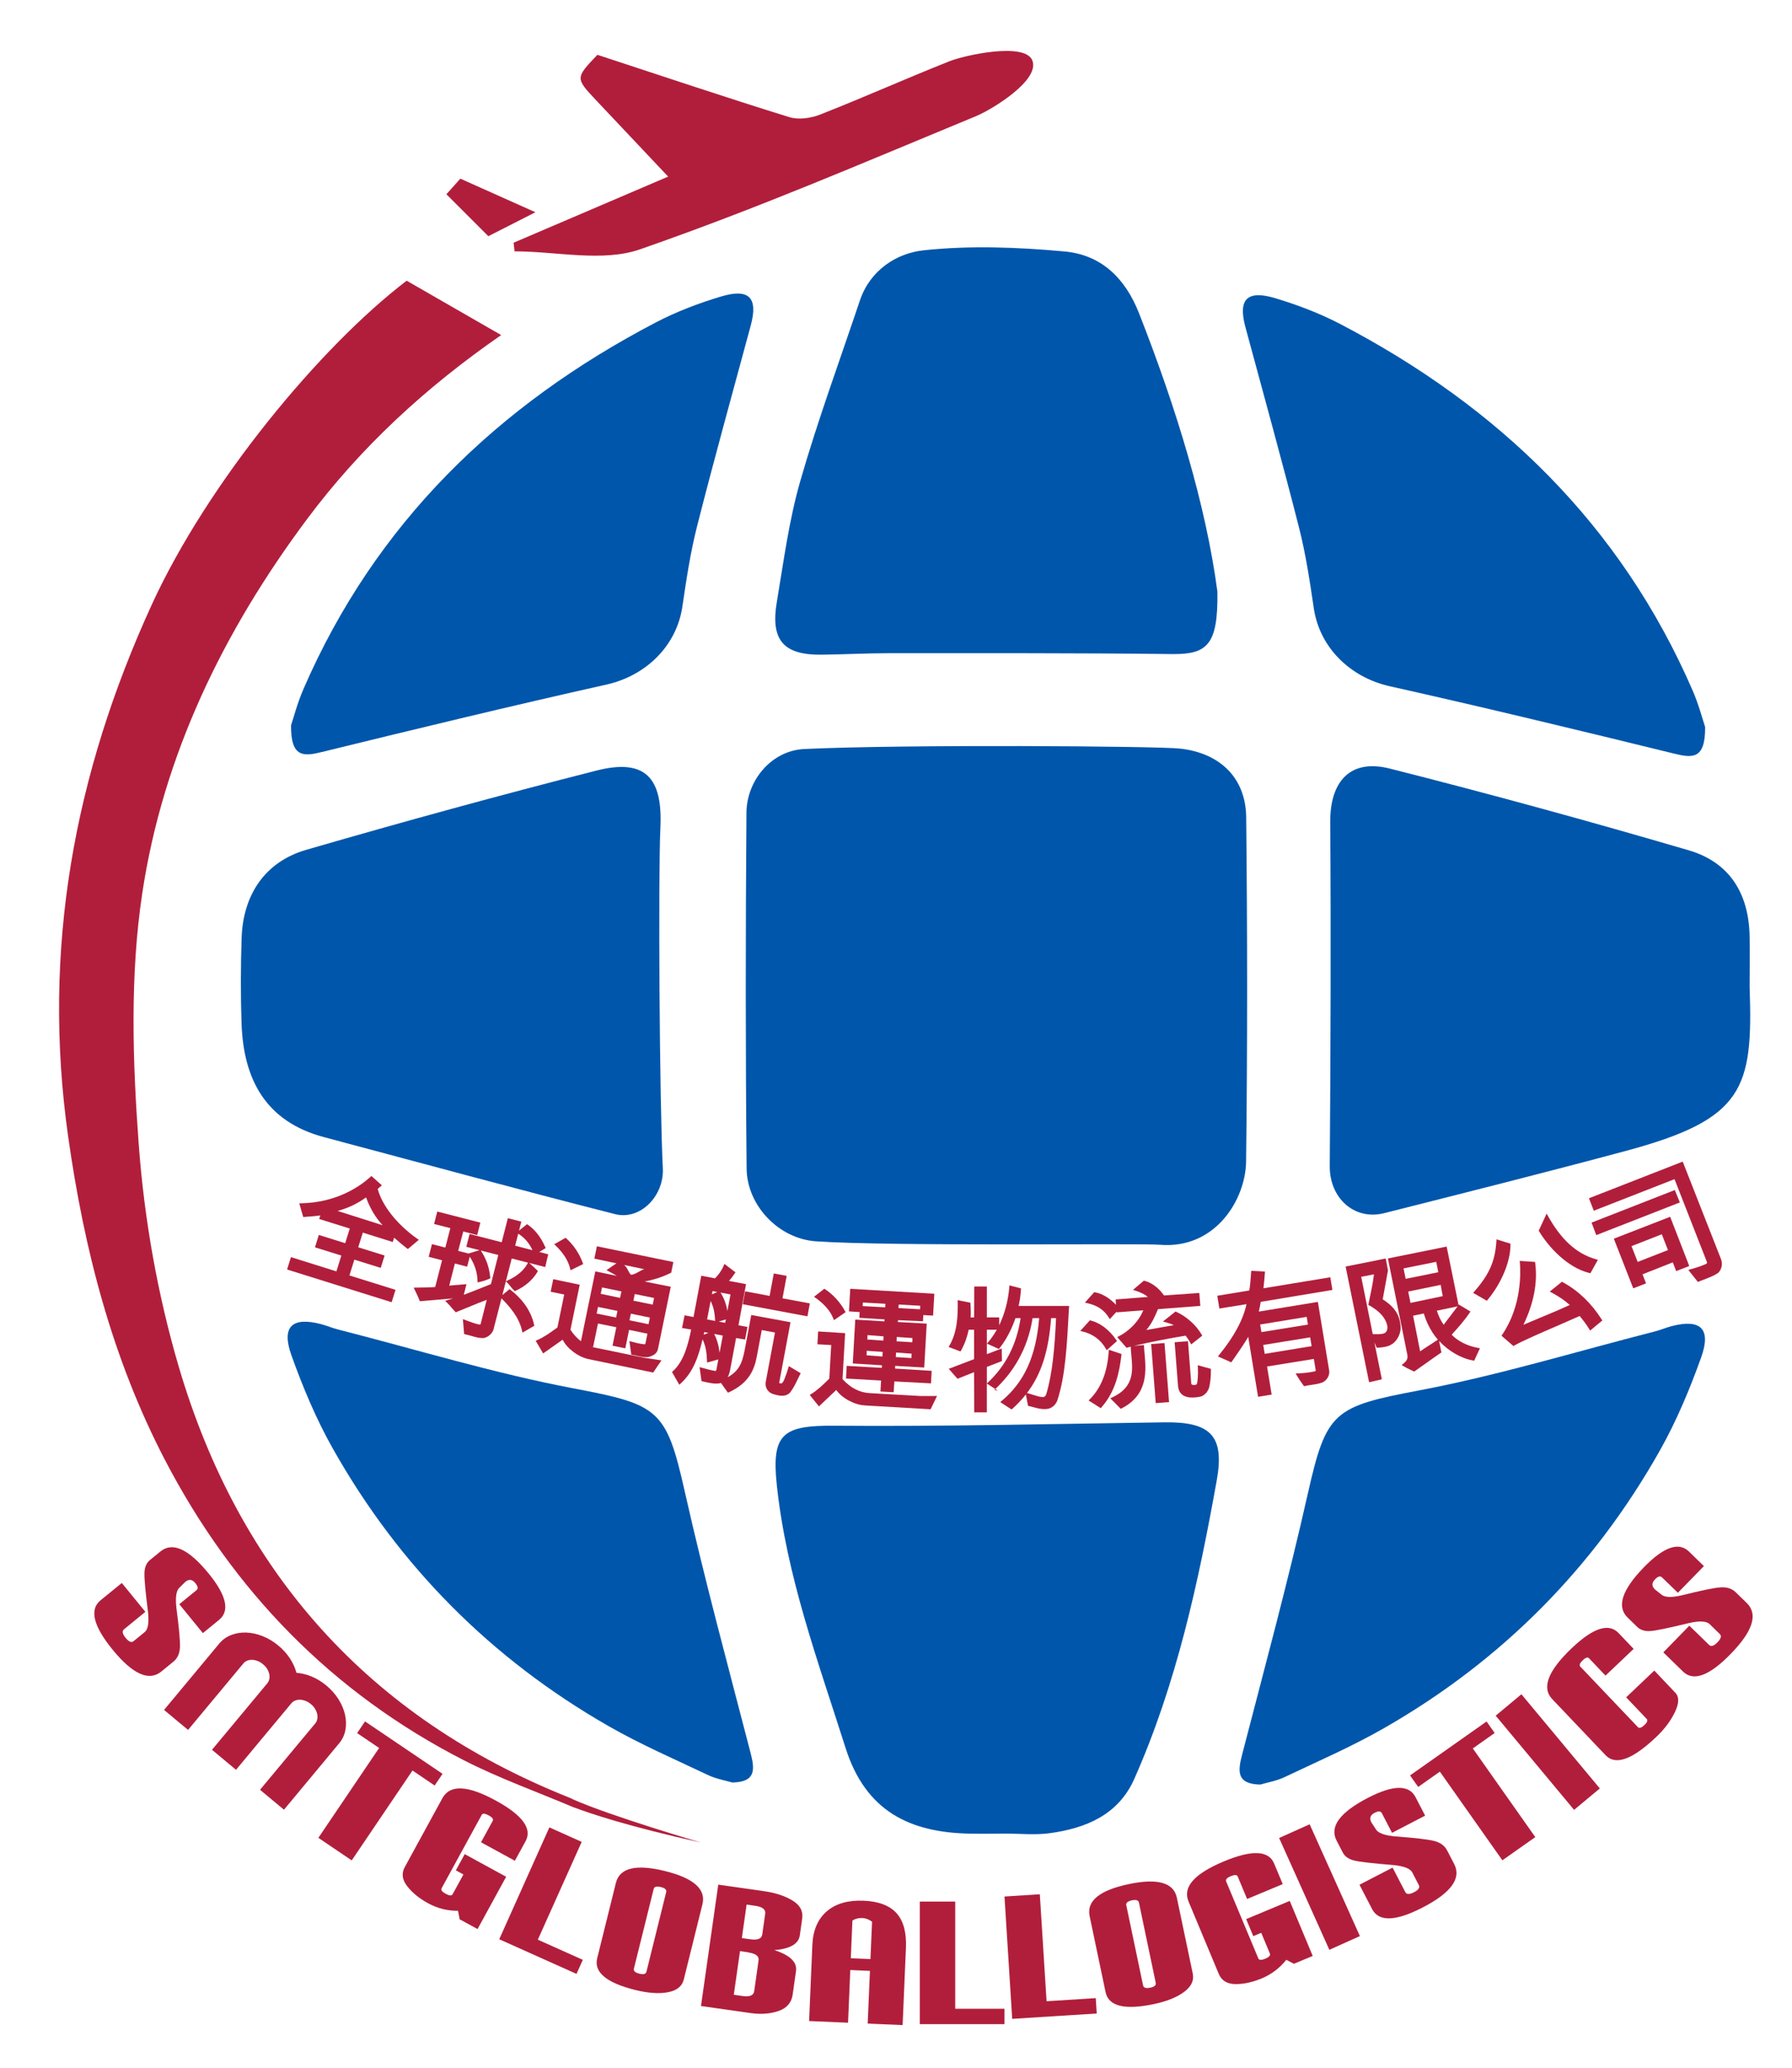
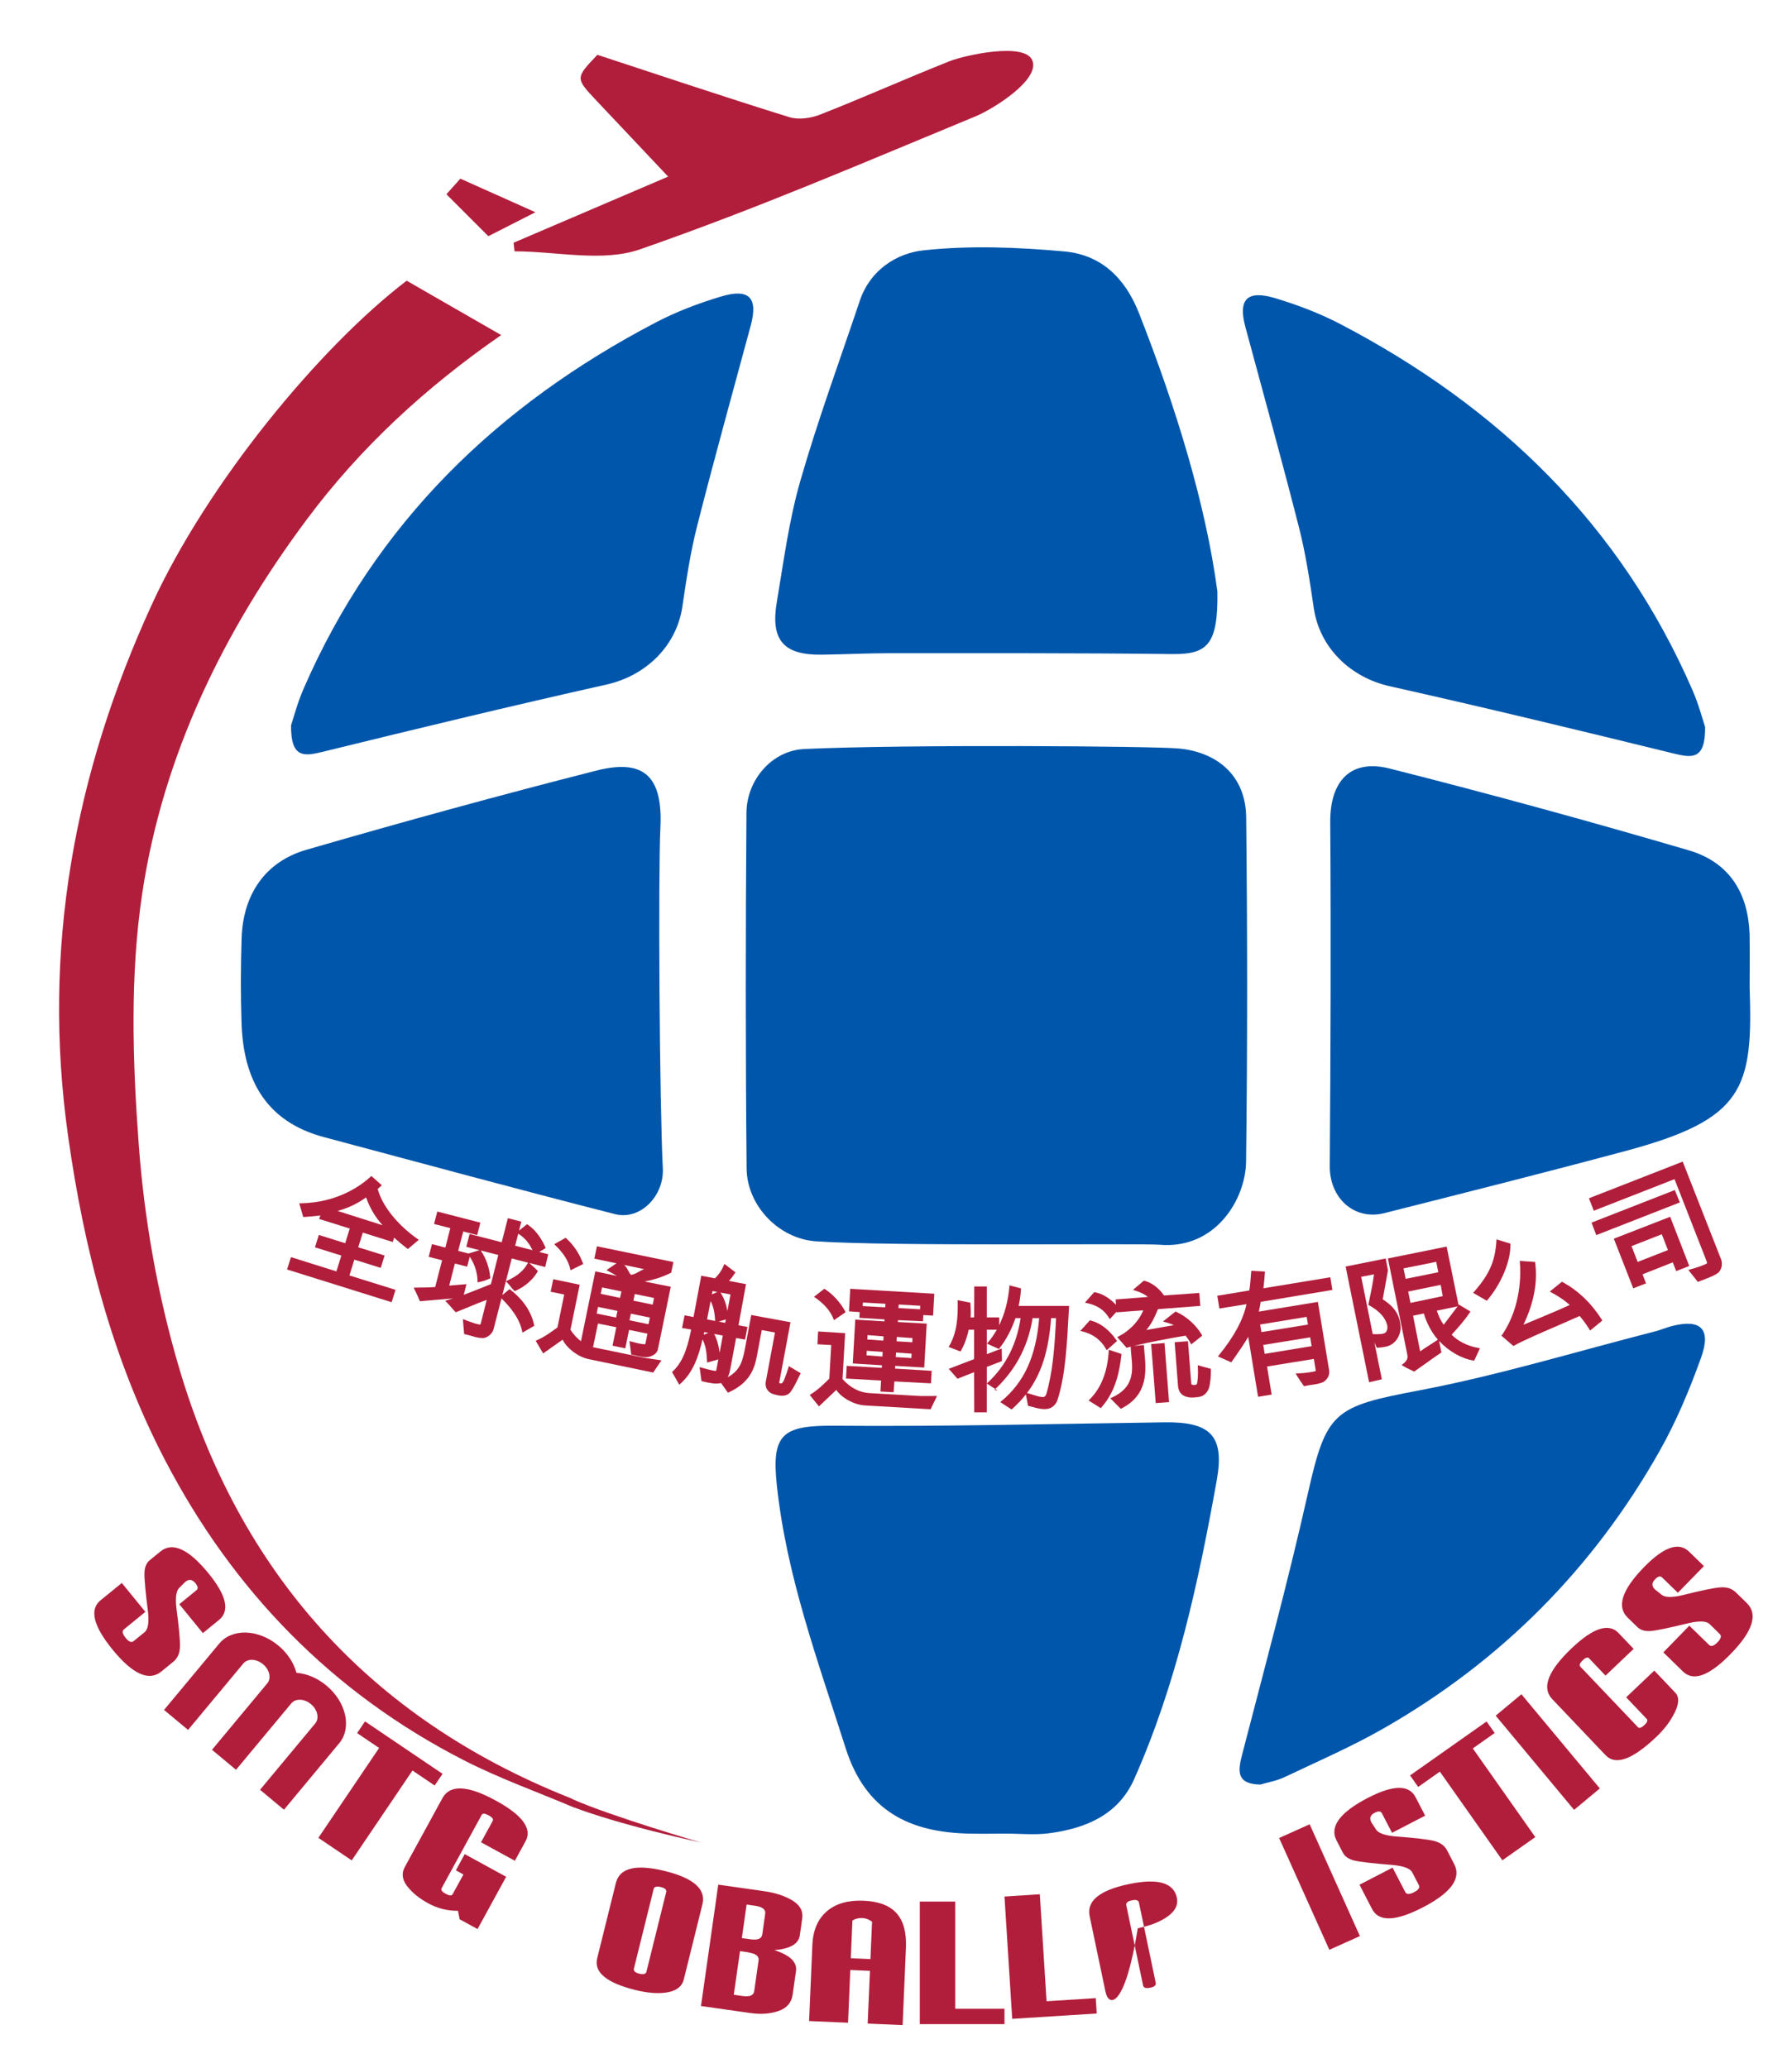
<svg xmlns="http://www.w3.org/2000/svg" version="1.1" id="圖層_1" x="0px" y="0px" width="91px" height="105px" viewBox="0 0 91 105" enable-background="new 0 0 91 105" xml:space="preserve">
  <rect fill="#FFFFFF" width="91" height="105" />
  <g>
    <g>
      <path fill-rule="evenodd" clip-rule="evenodd" fill="#0056AB" d="M41.428,63.034c-1.887-0.131-3.495-1.818-3.514-3.691    c-0.058-6.025-0.054-12.051-0.008-18.075c0.013-1.639,1.269-3.156,2.941-3.233c5.161-0.241,17.872-0.148,19.06-0.022    c2.017,0.214,3.354,1.465,3.376,3.489c0.062,5.827,0.066,11.654-0.005,17.479c-0.024,1.941-1.566,4.464-4.382,4.229    C57.913,63.128,45.253,63.301,41.428,63.034z" />
      <path fill-rule="evenodd" clip-rule="evenodd" fill="#0056AB" d="M33.659,59.328c0.071,1.388-1.131,2.655-2.431,2.325    c-4.937-1.256-9.851-2.597-14.772-3.908c-2.961-0.788-4.093-2.925-4.19-5.775c-0.049-1.443-0.043-2.89,0.003-4.333    c0.073-2.207,1.191-3.876,3.283-4.483c4.891-1.418,9.803-2.77,14.738-4.024c2.47-0.628,3.367,0.356,3.246,2.892    C33.419,44.506,33.492,56.052,33.659,59.328z" />
      <path fill-rule="evenodd" clip-rule="evenodd" fill="#0056AB" d="M88.848,50.125c0.179,5.167-0.283,6.708-6.305,8.324    c-4.069,1.093-8.156,2.12-12.24,3.153c-1.541,0.391-2.789-0.773-2.776-2.385c0.043-5.819,0.064-11.639,0.024-17.458    c-0.015-2.084,1.016-3.239,3.024-2.73c5.085,1.287,10.147,2.674,15.182,4.151c2.089,0.613,3.061,2.215,3.091,4.401    C88.859,48.429,88.85,49.277,88.848,50.125z" />
      <path fill-rule="evenodd" clip-rule="evenodd" fill="#0056AB" d="M51.043,93.112c-0.599,0.003-1.197,0.012-1.796,0.001    c-3.062-0.058-5.292-1.147-6.309-4.354c-1.395-4.398-3.003-8.726-3.492-13.359c-0.273-2.591,0.298-3.023,2.936-3.001    c5.584,0.047,11.169-0.095,16.753-0.173c2.328-0.031,3.06,0.675,2.654,2.939c-0.929,5.184-2.041,10.329-4.191,15.174    c-0.811,1.825-2.465,2.507-4.312,2.754C52.551,93.191,51.791,93.11,51.043,93.112z" />
      <path fill-rule="evenodd" clip-rule="evenodd" fill="#0056AB" d="M61.821,30.042c0.039,2.706-0.51,3.193-2.305,3.172    c-4.782-0.057-9.565-0.042-14.348-0.044c-1.147,0-2.293,0.061-3.44,0.075c-1.935,0.025-2.608-0.733-2.281-2.672    c0.347-2.056,0.617-4.143,1.19-6.138c0.888-3.091,2.003-6.119,3.028-9.172c0.521-1.552,1.871-2.406,3.236-2.552    c2.359-0.253,4.783-0.159,7.155,0.058c1.845,0.168,3.075,1.327,3.787,3.142C59.737,20.733,61.238,25.647,61.821,30.042z" />
      <path fill-rule="evenodd" clip-rule="evenodd" fill="#0056AB" d="M63.998,90.621c-1.211-0.027-1.143-0.669-0.922-1.521    c1.143-4.41,2.337-8.81,3.337-13.252c0.939-4.18,1.314-4.421,5.654-5.243c4.032-0.765,7.981-1.975,11.967-2.993    c0.286-0.072,0.561-0.193,0.847-0.268c1.472-0.385,2.029,0.123,1.508,1.579c-0.581,1.626-1.258,3.242-2.104,4.744    c-3.367,5.971-8.049,10.679-13.998,14.087c-1.629,0.934-3.364,1.686-5.063,2.492C64.824,90.436,64.372,90.511,63.998,90.621z" />
      <path fill-rule="evenodd" clip-rule="evenodd" fill="#0056AB" d="M14.78,36.832c0.121-0.36,0.32-1.128,0.632-1.847    c3.654-8.42,9.853-14.413,17.893-18.613c1.047-0.546,2.174-0.974,3.307-1.314c1.435-0.432,1.892,0.063,1.513,1.466    c-0.916,3.394-1.858,6.781-2.724,10.188c-0.342,1.342-0.547,2.722-0.75,4.095c-0.296,2.004-1.86,3.51-3.85,3.955    c-4.826,1.08-9.633,2.243-14.437,3.421C15.435,38.409,14.764,38.503,14.78,36.832z" />
      <path fill-rule="evenodd" clip-rule="evenodd" fill="#B11E3B" d="M33.929,8.968c-1.341-1.42-2.498-2.642-3.649-3.867    c-1.069-1.137-1.066-1.139,0.057-2.318c3.243,1.063,6.481,2.152,9.743,3.165c0.473,0.146,1.107,0.054,1.585-0.136    c2.488-0.985,4.075-1.714,6.56-2.706c0.737-0.294,3.782-0.977,4.19-0.054c0.44,1-2.031,2.506-2.845,2.843    c-5.905,2.44-11.034,4.662-17.062,6.764c-1.906,0.665-4.241,0.104-6.379,0.104c-0.016-0.146-0.031-0.292-0.047-0.438    C28.608,11.246,31.133,10.165,33.929,8.968z" />
-       <path fill-rule="evenodd" clip-rule="evenodd" fill="#0056AB" d="M37.189,90.517c1.211-0.026,1.143-0.669,0.922-1.52    c-1.143-4.41-2.338-8.81-3.337-13.253c-0.939-4.179-1.315-4.421-5.654-5.242c-4.033-0.765-7.982-1.975-11.966-2.993    c-0.287-0.072-0.562-0.193-0.848-0.268c-1.472-0.385-2.028,0.123-1.508,1.579c0.581,1.626,1.258,3.242,2.105,4.743    c3.366,5.971,8.049,10.679,13.997,14.088c1.63,0.934,3.365,1.686,5.065,2.492C36.363,90.332,36.815,90.407,37.189,90.517z" />
      <path fill-rule="evenodd" clip-rule="evenodd" fill="#0056AB" d="M86.588,36.916c-0.121-0.36-0.32-1.128-0.632-1.847    c-3.654-8.421-9.853-14.414-17.894-18.613c-1.047-0.546-2.173-0.974-3.306-1.314c-1.436-0.432-1.892,0.063-1.513,1.466    c0.915,3.394,1.857,6.781,2.724,10.187c0.342,1.343,0.547,2.723,0.75,4.096c0.297,2.004,1.861,3.509,3.85,3.955    c4.826,1.08,9.634,2.243,14.438,3.421C85.933,38.493,86.604,38.587,86.588,36.916z" />
      <path fill-rule="evenodd" clip-rule="evenodd" fill="#B11E3B" d="M24.798,11.994c-0.739-0.739-1.471-1.471-2.129-2.13    c0.208-0.232,0.438-0.489,0.708-0.792c1.191,0.533,2.442,1.093,3.812,1.706L24.798,11.994z" />
      <path fill-rule="evenodd" clip-rule="evenodd" fill="#B11E3B" d="M35.588,93.564c0,0-4.58-1.342-6.482-2.188    c-0.018-0.018-0.169-0.08-0.222-0.102c-10.165-4.059-16.748-11.455-19.812-21.89c-1.067-3.637-1.744-7.456-2.024-11.234    c-0.315-4.245-0.454-8.61,0.177-12.796c1.055-7.006,4.125-13.311,8.376-19.005c2.72-3.644,6.022-6.683,9.849-9.334    c-1.672-0.962-3.212-1.848-4.799-2.761C16.219,17.64,10.533,24.542,7.713,30.692c-3.952,8.621-5.589,17.521-4.258,26.98    c0.81,5.76,2.241,11.313,4.92,16.462c3.454,6.638,8.481,11.826,15.188,15.257c1.805,0.923,3.731,1.607,5.602,2.401    c0-0.002,0-0.003,0.001-0.005C29.942,92.082,31.88,92.742,35.588,93.564z" />
      <g>
        <path fill="#B11E3B" d="M21.181,62.899c-1.014-0.715-1.776-1.677-2-2.523l0.209-0.186l-0.529-0.472l-0.054,0.049     c-0.534,0.481-1.698,1.297-3.505,1.336l-0.105,0.002l0.202,0.697l0.183-0.014c0.258-0.02,0.506-0.039,0.684-0.067L16.208,61.9     l1.554,0.486l-0.232,0.744l-1.339-0.419l-0.197,0.628l1.34,0.419l-0.251,0.803l-2.308-0.723l-0.197,0.628l5.31,1.661l0.197-0.628     l-2.341-0.731l0.251-0.803l1.339,0.419l0.197-0.628l-1.34-0.419l0.233-0.745l1.521,0.478l0.069-0.22     c0.176,0.154,0.391,0.343,0.646,0.537l0.052,0.04l0.556-0.469L21.181,62.899z M18.59,60.805c0.198,0.549,0.468,1.007,0.839,1.413     l-2.284-0.726C17.688,61.341,18.137,61.127,18.59,60.805z" />
        <path fill="#B11E3B" d="M51.726,66.316c0.051-0.225,0.1-0.497,0.12-0.844l0.002-0.046l-0.587-0.156l-0.005,0.068     c-0.06,0.725-0.237,1.387-0.518,1.96v-0.4h-0.624v-1.57h-0.639l-0.007,1.57h-0.181c0.018-0.16,0.014-0.372-0.008-0.705     l-0.003-0.043l-0.644-0.126l0.002,0.07c0.013,0.77-0.03,1.574-0.428,2.247l-0.034,0.058l0.605,0.23l0.024-0.043     c0.227-0.402,0.328-0.775,0.39-1.063h0.275v1.494l-1.287,0.493l0.444,0.504l0.843-0.335l0.007,2.042h0.639v-1.465l0.552,0.357     l-0.172-0.03c0.928-0.861,1.686-2.022,1.945-3.649h0.333c-0.161,1.946-0.754,3.248-1.917,4.216l-0.059,0.049l0.576,0.375     l0.033-0.029c0.259-0.233,0.488-0.476,0.692-0.734l0.11,0.577l0.037,0.009c0.069,0.017,0.139,0.035,0.209,0.054     c0.188,0.052,0.383,0.104,0.585,0.104c0.049,0,0.097-0.003,0.143-0.01c0.27-0.031,0.458-0.253,0.523-0.459     c0.399-1.247,0.477-2.7,0.584-4.71l0.004-0.06H51.726z M53.376,66.935h0.252c-0.072,1.552-0.185,2.802-0.493,3.845     c-0.031,0.111-0.089,0.163-0.181,0.163c-0.17-0.009-0.305-0.053-0.475-0.107c-0.091-0.03-0.191-0.062-0.313-0.094l-0.013-0.004     C52.883,69.775,53.253,68.6,53.376,66.935z M50.114,70.255v-0.843l0.765-0.295l-0.009-0.64l-0.756,0.287v-1.241h0.505     c-0.131,0.233-0.282,0.451-0.45,0.649l-0.05,0.058l0.607,0.273l0.027-0.035c0.339-0.429,0.612-0.945,0.815-1.534h0.259     c-0.193,1.324-0.754,2.426-1.662,3.272L50.114,70.255z" />
        <path fill="#B11E3B" d="M27.839,63.694l-0.452-0.118c0.042-0.024,0.083-0.051,0.123-0.076c0.046-0.028,0.092-0.058,0.139-0.086     l0.062-0.036l-0.029-0.065c-0.217-0.489-0.509-0.864-0.868-1.114l-0.05-0.034l-0.407,0.326l0.117-0.455l-0.684-0.176     l-0.313,1.222l-1.63-0.419l-0.167,0.65l0.669,0.172l-0.559,0.169l-0.523-0.135l0.258-0.984l0.707,0.182l0.162-0.631l-2.188-0.563     l-0.163,0.631l0.825,0.212l-0.253,0.986l-0.68-0.174l-0.166,0.644l0.68,0.175L22.1,65.354c-0.214,0.021-0.462,0.025-0.745,0.028     l-0.348,0.006l0.083,0.172c0.089,0.182,0.148,0.302,0.207,0.46l0.021,0.057l1.694-0.143c-0.091,0.029-0.183,0.057-0.276,0.083     l-0.131,0.039l0.098,0.097c0.095,0.093,0.165,0.175,0.232,0.255c0.054,0.063,0.107,0.126,0.171,0.191l0.038,0.04l1.211-0.495     l0.361-0.134l-0.311,1.234c-0.008,0.006-0.021,0.012-0.041,0.019c-0.195-0.029-0.391-0.103-0.638-0.195l-0.221-0.083l0.065,0.763     l0.06,0.011c0.107,0.021,0.215,0.053,0.32,0.083c0.179,0.053,0.364,0.106,0.551,0.106c0.022,0,0.043,0,0.077-0.004     c0.205-0.043,0.399-0.208,0.475-0.409l0.412-1.603c0.407,0.405,0.889,0.954,1.042,1.633l0.024,0.107l0.6-0.348l-0.012-0.057     c-0.181-0.837-0.748-1.423-1.192-1.766l-0.051-0.039l-0.367,0.301l0.18-0.7l0.078,0.08c0.065,0.068,0.114,0.129,0.159,0.186     c0.054,0.068,0.105,0.133,0.176,0.198l0.039,0.036l0.049-0.021c0.463-0.206,0.862-0.55,1.093-0.942l0.031-0.055l-0.043-0.044     c-0.118-0.117-0.211-0.207-0.368-0.343l-0.029-0.026l0.811,0.208L27.839,63.694z M27.041,63.486l-0.881-0.229l0.157-0.61     l0.009,0.006C26.637,62.849,26.872,63.122,27.041,63.486z M24.249,65.024l0.003,0.096l0.095-0.02     c0.184-0.04,0.329-0.087,0.499-0.162l0.053-0.023l-0.005-0.058c-0.049-0.497-0.202-0.934-0.467-1.337l-0.014-0.02l0.891,0.229     l-0.374,1.48c-0.15,0.059-0.302,0.12-0.457,0.182c-0.3,0.12-0.606,0.242-0.922,0.358l0.138-0.539l-0.113,0.01     c-0.139,0.013-0.266,0.022-0.382,0.032c-0.142,0.011-0.269,0.021-0.382,0.032l0.288-1.122l0.62,0.159l0.136-0.503     C24.105,64.204,24.234,64.599,24.249,65.024z M25.689,65.063l0.297-1.157l0.828,0.213l-0.036,0.063     c-0.188,0.34-0.521,0.62-0.988,0.835L25.689,65.063z" />
        <g>
          <path fill="#B11E3B" d="M28.949,64.407l0.023,0.098l0.644-0.316l-0.025-0.067c-0.177-0.476-0.462-0.899-0.825-1.227      l-0.043-0.039l-0.578,0.326l0.078,0.075C28.611,63.632,28.856,64.019,28.949,64.407z" />
          <path fill="#B11E3B" d="M34.084,64.628l0.111-0.541l-3.884-0.8l-0.129,0.628l1.122,0.237l-0.507,0.346l0.117,0.063      c0.167,0.088,0.298,0.163,0.409,0.229l-1.092-0.229l-0.729,3.546c-0.199-0.148-0.377-0.343-0.534-0.58l0.47-2.287l-1.343-0.284      l-0.132,0.638l0.688,0.143l-0.344,1.672l-0.108,0.077c-0.275,0.199-0.559,0.405-0.913,0.561l-0.083,0.036l0.378,0.645      l0.991-0.699c0.22,0.448,0.792,0.881,1.329,0.99l3.215,0.669l0.052,0.012l0.422-0.621l-0.831-0.123l-2.529-0.52      c-0.074-0.016-0.147-0.035-0.218-0.059l0.107,0.021l0.246-1.19l0.932,0.19l-0.193,0.936l0.649,0.135l0.192-0.937l0.933,0.192      l-0.096,0.466c-0.013,0.066-0.031,0.072-0.029,0.074c-0.165-0.008-0.373-0.049-0.67-0.131L31.962,68.1l0.095,0.693l0.061,0.009      c0.088,0.012,0.177,0.032,0.265,0.054c0.218,0.053,0.455,0.093,0.63,0.029c0.171-0.06,0.352-0.151,0.401-0.389l0.648-3.154      l-1.33-0.266c0.483-0.091,0.906-0.229,1.315-0.43L34.084,64.628z M30.505,65.7l0.067-0.323l0.986,0.202l-0.073,0.328      L30.505,65.7z M31.355,66.569l-0.069,0.337l-0.987-0.203l0.069-0.337L31.355,66.569z M33.214,65.912l-0.069,0.338l-0.98-0.201      l0.069-0.337L33.214,65.912z M32.043,64.735c-0.119-0.096-0.193-0.4-0.355-0.502l1.027,0.217      C32.538,64.492,32.264,64.725,32.043,64.735z M33.002,66.908l-0.069,0.337l-0.966-0.199l0.069-0.337L33.002,66.908z" />
        </g>
        <g>
          <path fill="#B11E3B" d="M39.949,69.721c-0.024,0.056-0.045,0.114-0.065,0.174c-0.05,0.144-0.097,0.279-0.181,0.349      c-0.016,0.007-0.04,0.009-0.072,0.003c-0.017-0.004-0.033-0.008-0.065-0.018l0.577-3.086l-1.994-0.366l-0.273,1.462      c-0.145,0.803-0.239,1.325-0.923,1.697c0.057-0.104,0.099-0.235,0.128-0.395l0.298-1.596l0.457,0.079l0.12-0.64L37.501,67.3      l0.383-2.091l-0.865-0.163c0.105-0.117,0.201-0.243,0.287-0.373l0.041-0.063l-0.559-0.428l-0.041,0.094      c-0.118,0.274-0.261,0.456-0.437,0.638l-0.699-0.131l-0.393,2.096l-0.455-0.085l-0.128,0.642l0.463,0.079      c-0.141,0.682-0.342,1.578-0.925,2.113l-0.047,0.043l0.369,0.647l0.074-0.067c0.653-0.589,0.909-1.408,1.108-2.237      c0.163,0.335,0.207,0.655,0.225,1.076l0.005,0.102l0.572-0.16l-0.099,0.525c-0.007,0.038-0.034,0.063-0.056,0.061      c-0.209-0.035-0.417-0.087-0.68-0.162l-0.119-0.034l0.098,0.71l0.053,0.014c0.119,0.028,0.231,0.055,0.336,0.074      c0.264,0.051,0.455,0.054,0.602,0.009l0.351,0.493l0.061-0.027c1.027-0.477,1.285-1.163,1.41-1.834l0.247-1.32l0.671,0.125      l-0.467,2.499c-0.057,0.299,0.117,0.565,0.407,0.637l0.036,0.009c0.054,0.016,0.119,0.033,0.188,0.046      c0.271,0.05,0.467,0.005,0.606-0.145c0.16-0.208,0.274-0.443,0.394-0.691c0.035-0.072,0.071-0.146,0.109-0.222l0.033-0.066      l-0.6-0.36L39.949,69.721z M35.732,67.776c0.01-0.043,0.02-0.087,0.03-0.132l0.217,0.041L35.732,67.776z M36.859,67      l-0.033,0.173l-0.332-0.062L36.859,67z M36.316,67.078l-0.409-0.077l0.179-0.935c0.158,0.308,0.208,0.617,0.23,0.995V67.078z       M36.151,65.729l0.032-0.168l0.241,0.046L36.151,65.729z M36.588,65.637l0.508,0.096l-0.157,0.84      C36.885,66.268,36.79,65.951,36.588,65.637z M36.266,67.738l0.439,0.083l-0.163,0.871C36.496,68.316,36.41,68.019,36.266,67.738      z" />
-           <polygon fill="#B11E3B" points="39.736,65.929 39.949,64.789 39.294,64.667 39.082,65.807 37.839,65.574 37.717,66.229       41.002,66.844 41.125,66.188     " />
        </g>
        <g>
          <path fill="#B11E3B" d="M46.743,70.89l-2.579-0.146c-0.518-0.029-0.981-0.27-1.38-0.713l0.133-2.332l-1.371-0.087l-0.037,0.651      l0.701,0.039l-0.097,1.705l-0.095,0.094c-0.243,0.237-0.495,0.482-0.822,0.687l-0.077,0.048l0.468,0.582l0.879-0.835      c0.282,0.411,0.911,0.755,1.459,0.786l3.277,0.192l0.054,0.004l0.327-0.676L46.743,70.89z" />
          <path fill="#B11E3B" d="M44.71,70.662l0.67,0.037l0.038-0.55l1.859,0.099l0.035-0.636l-1.858-0.114l0.004-0.138l1.475,0.084      l0.127-2.229l-1.47-0.083l0.015-0.094l1.264,0.056l0.018-0.314l0.496,0.028l0.063-1.112l-4.188-0.245l-0.081-0.005l-0.065,1.146      l0.541,0.037l-0.012,0.291l1.279,0.08l-0.007,0.1l-1.482-0.09l-0.126,2.228l1.482,0.092l-0.008,0.13l-1.782-0.101l-0.036,0.644      l1.782,0.102L44.71,70.662z M46.731,66.307l-0.01,0.18l-1.096-0.062l0.014-0.18L46.731,66.307z M44.045,68.021l0.01-0.224      l0.812,0.064l-0.01,0.216L44.045,68.021z M44.822,68.651l-0.011,0.235l-0.806-0.063l0.007-0.229L44.822,68.651z M46.291,68.739      l-0.009,0.225l-0.792-0.051l0.011-0.23L46.291,68.739z M45.528,68.112l0.01-0.22l0.798,0.056l-0.009,0.213L45.528,68.112z       M43.818,66.142l1.145,0.065l-0.01,0.18l-1.145-0.064L43.818,66.142z" />
          <path fill="#B11E3B" d="M42.312,66.945l0.038,0.094l0.591-0.407l-0.035-0.064c-0.245-0.443-0.589-0.822-0.996-1.093      l-0.049-0.031l-0.524,0.406l0.088,0.063C41.865,66.227,42.164,66.574,42.312,66.945z" />
        </g>
        <g>
          <path fill="#B11E3B" d="M56.149,68.478l0.05,0.087l0.523-0.467l-0.04-0.058c-0.345-0.506-0.813-0.863-1.289-0.982l-0.047-0.012      l-0.487,0.54l0.131,0.032C55.502,67.746,55.902,68.043,56.149,68.478z" />
          <path fill="#B11E3B" d="M58.094,68.382L58.087,68.3l-0.513,0.047c0.723-0.179,1.808-0.387,2.631-0.522      c0.072,0.089,0.159,0.205,0.239,0.359l0.045,0.086l0.563-0.444l-0.034-0.06c-0.274-0.473-0.764-0.913-1.277-1.146l-0.045-0.021      l-0.641,0.508l0.154,0.041c0.17,0.047,0.304,0.097,0.402,0.143l-1.399,0.247c0.289-0.337,0.455-0.728,0.591-1.058l2.151-0.166      l-0.052-0.656l-1.789,0.126l-0.019-0.023c-0.192-0.264-0.518-0.603-0.966-0.717l-0.04-0.012l-0.554,0.468l0.139,0.045      c0.253,0.08,0.467,0.189,0.621,0.315l-1.642,0.127l0.021,0.271c-0.349-0.357-0.697-0.565-1.062-0.633l-0.045-0.009l-0.473,0.533      l0.134,0.03c0.49,0.108,0.841,0.343,1.072,0.716l0.057,0.091l0.343-0.373l0.002,0.029l1.355-0.105      c-0.257,0.637-0.795,1.093-1.231,1.314l-0.092,0.048l0.476,0.544l0.05-0.016c0.05-0.013,0.104-0.027,0.161-0.043l0.002,0.051      c0.003,0.13,0.017,0.268,0.031,0.414c0.071,0.746,0.152,1.591-0.966,2.108l-0.104,0.048l0.53,0.536l0.054-0.027      c1.347-0.702,1.238-1.893,1.149-2.851C58.108,68.568,58.101,68.473,58.094,68.382z" />
          <path fill="#B11E3B" d="M56.951,68.756l-0.646-0.215L56.3,68.646c-0.066,1.025-0.386,1.834-0.949,2.401l-0.071,0.071      l0.618,0.389l0.045-0.052c0.708-0.803,0.903-1.783,1.002-2.635L56.951,68.756z" />
          <rect x="57.413" y="69.386" transform="matrix(-0.077 -0.997 0.997 -0.077 -6.068 133.834)" fill="#B11E3B" width="3.007" height="0.679" />
          <path fill="#B11E3B" d="M60.822,69.328l0.007,0.11c0.021,0.368-0.012,0.771-0.057,0.855c-0.007,0.01-0.049,0.032-0.115,0.038      c-0.063,0.005-0.121-0.01-0.148-0.035c-0.009-0.008-0.018-0.021-0.017-0.059l-0.165-2.13L59.65,68.16l0.171,2.213      c0.02,0.248,0.127,0.422,0.321,0.516c0.137,0.066,0.309,0.091,0.526,0.074c0.101-0.009,0.192-0.022,0.261-0.035      c0.247-0.044,0.43-0.286,0.482-0.505c0.057-0.268,0.083-0.547,0.08-0.851v-0.061L60.822,69.328z" />
        </g>
        <path fill="#B11E3B" d="M63.924,66.603c0.036-0.143,0.064-0.302,0.098-0.495l3.638-0.604l-0.105-0.644l-3.396,0.56     c0.023-0.209,0.057-0.508,0.073-0.77l0.005-0.081l-0.696-0.037l-0.018,0.223c-0.021,0.284-0.042,0.554-0.084,0.776l-1.624,0.268     l0.106,0.649l1.378-0.222c-0.168,0.789-0.634,1.653-1.385,2.572l-0.066,0.081l0.679,0.302l0.16-0.23     c0.259-0.372,0.523-0.753,0.7-1.066l0.5,3.044l0.69-0.112l-0.234-1.425l2.376-0.385l0.097,0.586     c0.003,0.015-0.011,0.037-0.046,0.044c-0.258,0.056-0.527,0.091-0.839,0.104l-0.136,0.006l0.069,0.116     c0.102,0.169,0.179,0.278,0.262,0.395l0.093,0.133l0.052-0.01c0.104-0.022,0.21-0.039,0.316-0.055     c0.186-0.027,0.38-0.05,0.596-0.136c0.212-0.121,0.334-0.334,0.319-0.564l-0.578-3.514L63.924,66.603z M66.419,67.263     l-2.363,0.382l-0.063-0.386l2.362-0.388L66.419,67.263z M66.606,68.358l-2.383,0.391l-0.074-0.452l2.383-0.386L66.606,68.358z" />
        <g>
          <path fill="#B11E3B" d="M70.216,65.979l0.267-1.469l-0.115-0.603l-2.036,0.409l1.192,5.875l0.648-0.149l-0.379-1.876l0.12,0.275      l0.056-0.004c0.257-0.013,0.54-0.06,0.678-0.159c0.3-0.158,0.479-0.552,0.479-0.842C71.112,66.679,70.686,66.285,70.216,65.979z       M69.772,64.711c-0.051,0.432-0.15,0.902-0.256,1.401l-0.031,0.148l0.051,0.028c0.454,0.264,0.716,0.522,0.853,0.841      c0.054,0.123,0.124,0.354-0.012,0.518c-0.09,0.101-0.298,0.107-0.537,0.103l-0.131-0.003l-0.586-2.91L69.772,64.711z" />
          <path fill="#B11E3B" d="M75.051,68.446c-0.529-0.094-1.021-0.341-1.335-0.67l0.046-0.049c0.272-0.301,0.582-0.642,0.862-1.056      l0.048-0.07l-0.586-0.352l-0.019,0.023l-0.605-2.97l-2.982,0.603l0.985,4.886c0.03,0.153,0.01,0.289-0.198,0.454l-0.091,0.072      l0.1,0.059c0.129,0.078,0.235,0.129,0.339,0.178c0.052,0.024,0.102,0.048,0.154,0.074l0.043,0.022l0.039-0.027      c0.209-0.144,0.408-0.286,0.609-0.429c0.226-0.161,0.452-0.324,0.693-0.486l0.044-0.03l-0.117-0.582      c0.472,0.507,1.124,0.89,1.721,0.989l0.061,0.011l0.292-0.633L75.051,68.446z M72.933,64.076l0.106,0.529l-1.658,0.335      l-0.107-0.53L72.933,64.076z M73.16,65.246l0.104,0.572l-1.638,0.344l-0.116-0.577L73.16,65.246z M72.961,68.067      c-0.133,0.088-0.261,0.17-0.381,0.248c-0.175,0.112-0.33,0.213-0.464,0.308l-0.358-1.81l0.543-0.115      c0.114,0.372,0.242,0.648,0.444,0.97c0.079,0.125,0.172,0.246,0.272,0.361L72.961,68.067z M73.312,67.271      c-0.155-0.219-0.233-0.386-0.349-0.714l1.057-0.22L73.312,67.271z" />
        </g>
        <g>
          <path fill="#B11E3B" d="M76.701,63.218v-0.064l-0.706-0.219l-0.008,0.111c-0.068,1.005-0.358,1.664-1.109,2.525l-0.071,0.08      l0.695,0.402l0.048-0.057C76.247,65.164,76.709,64.047,76.701,63.218z" />
-           <path fill="#B11E3B" d="M81.035,63.944c-0.991-0.286-1.773-1.003-2.461-2.256l-0.034-0.061l-0.403,0.869      c0.499,0.83,1.452,1.867,2.561,2.144l0.064,0.016l0.38-0.681L81.035,63.944z" />
          <path fill="#B11E3B" d="M79.371,65.116l-0.053-0.029l-0.619,0.5l0.116,0.063c0.372,0.201,0.628,0.376,0.899,0.617      c-0.536,0.246-1.054,0.462-1.698,0.731c-0.205,0.085-0.422,0.175-0.654,0.273c0.522-1.082,0.724-2.129,0.6-3.116l-0.009-0.073      l-0.779-0.052l0.009,0.102c0.039,0.485,0.093,2.182-0.892,3.633l-0.044,0.065l0.607,0.523l0.054-0.032      c0.4-0.23,1.438-0.679,2.271-1.038c0.42-0.182,0.787-0.342,1.038-0.456c0.146,0.176,0.313,0.386,0.479,0.654l0.053,0.086      l0.619-0.512l-0.041-0.065C80.807,66.175,80.149,65.544,79.371,65.116z" />
        </g>
        <g>
          <polygon fill="#B11E3B" points="85.049,60.431 80.821,62.085 81.06,62.72 85.305,61.06     " />
          <path fill="#B11E3B" d="M85.45,58.987l-4.762,1.862l0.247,0.632l4.099-1.603l1.641,4.194c0.029,0.076-0.005,0.099-0.058,0.119      c-0.001,0-0.002,0.001-0.003,0.001c-0.238,0.107-0.453,0.175-0.763,0.263l-0.116,0.032l0.486,0.611l0.057-0.023      c0.025-0.011,0.054-0.022,0.086-0.035l0.314-0.121c0.203-0.08,0.454-0.185,0.591-0.299c0.17-0.184,0.217-0.448,0.123-0.689      L85.45,58.987z" />
          <path fill="#B11E3B" d="M85.783,64.289l-0.97-2.5l-2.861,1.112l0.986,2.522l0.65-0.254l-0.179-0.458l1.536-0.608l0.174,0.444      L85.783,64.289z M84.388,62.677l0.313,0.802l-1.538,0.602l-0.313-0.802L84.388,62.677z" />
        </g>
      </g>
    </g>
    <path fill="#B11E3B" d="M6.186,80.384l1.196,1.467l-1.087,0.888c-0.108,0.088-0.079,0.233,0.087,0.437   c0.161,0.197,0.295,0.251,0.402,0.162l0.562-0.457c0.172-0.14,0.229-0.482,0.17-1.027c-0.132-1.038-0.192-1.7-0.181-1.988   s0.105-0.504,0.28-0.647l0.533-0.435c0.613-0.5,1.429-0.128,2.446,1.119c0.911,1.117,1.086,1.902,0.527,2.359l-0.819,0.668   l-1.197-1.467l0.872-0.712c0.095-0.077,0.076-0.197-0.058-0.361c-0.156-0.191-0.326-0.213-0.509-0.063l-0.282,0.28   c-0.176,0.145-0.233,0.492-0.17,1.047c0.135,1.015,0.194,1.682,0.179,2C9.122,83.971,9.01,84.215,8.8,84.385l-0.605,0.494   c-0.629,0.513-1.454,0.145-2.474-1.105c-0.984-1.205-1.189-2.041-0.617-2.508L6.186,80.384z" />
    <path fill="#B11E3B" d="M14.42,91.898l-1.215-1.012l2.804-3.37c0.055-0.066,0.089-0.141,0.104-0.226   c0.016-0.084,0.013-0.17-0.007-0.259s-0.057-0.175-0.109-0.261c-0.054-0.086-0.123-0.163-0.208-0.234   c-0.085-0.071-0.174-0.125-0.268-0.162c-0.095-0.037-0.186-0.058-0.277-0.06c-0.091-0.004-0.175,0.01-0.254,0.042   c-0.079,0.03-0.145,0.078-0.2,0.145l-2.805,3.37l-1.219-1.016l2.803-3.369c0.056-0.065,0.091-0.14,0.107-0.224   c0.017-0.083,0.015-0.168-0.005-0.257c-0.019-0.09-0.056-0.176-0.109-0.263c-0.054-0.086-0.123-0.162-0.208-0.233   c-0.085-0.07-0.175-0.125-0.268-0.162c-0.094-0.036-0.186-0.057-0.277-0.061c-0.091-0.003-0.176,0.012-0.254,0.043   c-0.079,0.03-0.145,0.079-0.2,0.146L9.55,87.846l-1.219-1.015l2.803-3.37c0.163-0.194,0.363-0.339,0.601-0.432   c0.239-0.095,0.494-0.136,0.767-0.127c0.272,0.011,0.551,0.069,0.834,0.182c0.283,0.111,0.551,0.272,0.803,0.482   c0.226,0.188,0.418,0.401,0.576,0.638c0.158,0.238,0.27,0.485,0.34,0.742c0.265,0.021,0.527,0.087,0.788,0.196   c0.26,0.111,0.504,0.261,0.73,0.45c0.252,0.21,0.458,0.443,0.62,0.702c0.162,0.258,0.271,0.521,0.33,0.787   c0.059,0.266,0.064,0.524,0.016,0.776c-0.048,0.252-0.154,0.475-0.317,0.67L14.42,91.898z" />
    <polygon fill="#B11E3B" points="17.861,94.472 20.947,89.907 22.072,90.669 22.473,90.076 18.536,87.414 18.135,88.008    19.252,88.763 16.167,93.327  " />
    <path fill="#B11E3B" d="M24.251,97.959l-0.908-0.496l-0.085-0.431c-0.542,0.003-1.045-0.125-1.51-0.379   c-0.453-0.247-0.809-0.536-1.067-0.867c-0.259-0.331-0.301-0.655-0.126-0.975l1.914-3.503c0.38-0.695,1.283-0.653,2.709,0.127   c1.354,0.739,1.858,1.428,1.512,2.061l-0.544,0.994l-1.719-0.938l0.593-1.085c0.048-0.088-0.021-0.183-0.208-0.284   c-0.187-0.102-0.304-0.11-0.351-0.022l-2.035,3.724c-0.047,0.087,0.021,0.182,0.208,0.283c0.186,0.102,0.304,0.109,0.351,0.021   l0.549-1.002l-0.384-0.211l0.449-0.823l2.104,1.15L24.251,97.959z" />
    <path fill="#B11E3B" d="M45.528,97.154c-0.35-0.391-0.907-0.602-1.672-0.635c-0.793-0.033-1.417,0.147-1.873,0.541   c-0.456,0.395-0.7,0.966-0.731,1.713l-0.165,3.857l1.612,0.069l0,0l0.366,0.015l0.114-2.675l0.998,0.043l-0.115,2.675l0.328,0.016   l0,0l1.446,0.062l0.168-3.921C46.038,98.132,45.879,97.546,45.528,97.154z M43.779,97.398c0.193,0.008,0.366,0.08,0.505,0.19   l-0.082,1.896l-0.997-0.043l0.082-1.917C43.429,97.438,43.598,97.391,43.779,97.398z" />
    <path fill="#B11E3B" d="M30.327,99.438l0.948-3.82c0.191-0.769,1.023-0.97,2.499-0.604c1.454,0.36,2.086,0.922,1.896,1.688   l-0.947,3.819c-0.086,0.345-0.354,0.561-0.806,0.646c-0.452,0.086-1.003,0.047-1.655-0.114   C30.794,100.688,30.15,100.15,30.327,99.438z M32.827,100.125l1.003-4.043c0.03-0.119-0.06-0.205-0.268-0.255   c-0.216-0.055-0.339-0.022-0.368,0.097l-1.003,4.042c-0.03,0.12,0.063,0.206,0.28,0.26   C32.678,100.277,32.797,100.243,32.827,100.125z" />
    <path fill="#B11E3B" d="M39.323,99.029c0.8-0.066,1.23-0.317,1.292-0.749l0.122-0.856c0.054-0.38-0.113-0.687-0.501-0.919   c-0.387-0.232-0.861-0.388-1.421-0.468l-2.341-0.333l-0.877,6.162l2.507,0.357c0.538,0.076,1.017,0.041,1.435-0.105   c0.417-0.146,0.656-0.423,0.713-0.83l0.17-1.195C40.486,99.639,40.121,99.284,39.323,99.029z M38.3,101.111   c-0.031,0.219-0.232,0.301-0.602,0.247l-0.435-0.062l0.008-0.057l0.009-0.065l0.298-2.094l0.435,0.062l-0.001,0.008   c0.37,0.054,0.54,0.187,0.509,0.4L38.3,101.111z M38.709,98.231c-0.032,0.219-0.232,0.301-0.602,0.247l-0.435-0.061l0.242-1.702   l0.435,0.062c0.37,0.054,0.539,0.187,0.509,0.402L38.709,98.231z" />
-     <path fill="#B11E3B" d="M56.142,101.16l-0.808-3.853c-0.163-0.775,0.5-1.319,1.987-1.631c1.466-0.308,2.28-0.077,2.442,0.694   l0.807,3.852c0.073,0.348-0.075,0.659-0.445,0.932c-0.368,0.274-0.883,0.479-1.539,0.616   C57.106,102.081,56.292,101.877,56.142,101.16z M58.69,100.69l-0.854-4.077c-0.024-0.119-0.143-0.157-0.353-0.114   c-0.218,0.046-0.314,0.129-0.289,0.25l0.854,4.075c0.025,0.12,0.146,0.157,0.365,0.112C58.624,100.893,58.715,100.81,58.69,100.69z   " />
-     <path fill="#B11E3B" d="M66.661,99.324l-0.955,0.398l-0.388-0.202c-0.338,0.425-0.751,0.737-1.24,0.942   c-0.477,0.198-0.924,0.296-1.345,0.291c-0.42-0.005-0.699-0.176-0.84-0.511l-1.538-3.683c-0.305-0.731,0.292-1.41,1.793-2.036   c1.423-0.595,2.275-0.561,2.553,0.106l0.438,1.047l-1.809,0.755l-0.478-1.142c-0.038-0.093-0.154-0.097-0.351-0.015   c-0.197,0.081-0.274,0.169-0.237,0.26l1.635,3.915c0.039,0.092,0.156,0.097,0.353,0.016c0.195-0.082,0.274-0.17,0.235-0.261   l-0.44-1.055l-0.404,0.169l-0.36-0.865l2.212-0.924L66.661,99.324z" />
+     <path fill="#B11E3B" d="M56.142,101.16l-0.808-3.853c-0.163-0.775,0.5-1.319,1.987-1.631c1.466-0.308,2.28-0.077,2.442,0.694   c0.073,0.348-0.075,0.659-0.445,0.932c-0.368,0.274-0.883,0.479-1.539,0.616   C57.106,102.081,56.292,101.877,56.142,101.16z M58.69,100.69l-0.854-4.077c-0.024-0.119-0.143-0.157-0.353-0.114   c-0.218,0.046-0.314,0.129-0.289,0.25l0.854,4.075c0.025,0.12,0.146,0.157,0.365,0.112C58.624,100.893,58.715,100.81,58.69,100.69z   " />
    <path fill="#B11E3B" d="M69.057,98.315l-1.551,0.697l-2.551-5.678l1.551-0.696L69.057,98.315z" />
    <path fill="#B11E3B" d="M69.036,95.708l1.681-0.87l0.646,1.245c0.064,0.123,0.213,0.124,0.446,0.004   c0.225-0.116,0.306-0.237,0.241-0.36l-0.333-0.644c-0.103-0.197-0.425-0.322-0.971-0.376c-1.043-0.084-1.703-0.16-1.983-0.23   c-0.279-0.069-0.473-0.205-0.576-0.407l-0.316-0.61c-0.364-0.702,0.167-1.425,1.596-2.166c1.28-0.662,2.085-0.673,2.417-0.032   l0.486,0.938l-1.681,0.871l-0.519-1c-0.055-0.107-0.178-0.113-0.365-0.016c-0.22,0.114-0.275,0.274-0.167,0.484l0.218,0.334   c0.105,0.203,0.435,0.329,0.99,0.38c1.02,0.076,1.685,0.154,1.993,0.234c0.308,0.081,0.524,0.24,0.649,0.481l0.358,0.692   c0.374,0.722-0.155,1.453-1.588,2.195c-1.381,0.716-2.241,0.746-2.581,0.09L69.036,95.708z" />
    <polygon fill="#B11E3B" points="77.964,93.289 74.791,88.786 75.901,88.003 75.49,87.418 71.604,90.157 72.017,90.741    73.118,89.965 76.292,94.467  " />
    <path fill="#B11E3B" d="M81.241,90.818l-1.307,1.088l-3.981-4.783l1.306-1.088L81.241,90.818z" />
    <path fill="#B11E3B" d="M82.958,83.731l-1.428,1.357l-0.835-0.878c-0.068-0.073-0.176-0.04-0.319,0.098   c-0.152,0.144-0.193,0.252-0.125,0.324l2.925,3.074c0.067,0.072,0.178,0.036,0.329-0.107c0.146-0.138,0.183-0.242,0.113-0.315   l-1.039-1.093l1.428-1.358l1.069,1.126c0.199,0.209,0.193,0.535-0.02,0.979c-0.212,0.443-0.527,0.864-0.947,1.263   c-1.211,1.152-2.069,1.463-2.574,0.931l-2.713-2.853c-0.546-0.573-0.213-1.437,0.997-2.588c1.086-1.032,1.877-1.286,2.374-0.764   L82.958,83.731z" />
    <path fill="#B11E3B" d="M84.466,83.908l1.32-1.355l1.006,0.979c0.1,0.098,0.241,0.052,0.425-0.136   c0.178-0.183,0.216-0.321,0.116-0.419l-0.519-0.506c-0.159-0.154-0.507-0.172-1.04-0.052c-1.017,0.248-1.669,0.384-1.955,0.405   c-0.287,0.022-0.513-0.047-0.676-0.205l-0.492-0.479c-0.566-0.553-0.289-1.406,0.834-2.559c1.006-1.032,1.768-1.295,2.284-0.791   l0.757,0.738l-1.321,1.354L84.398,80.1c-0.088-0.086-0.204-0.053-0.353,0.099c-0.172,0.177-0.175,0.347-0.005,0.513l0.311,0.248   c0.164,0.159,0.517,0.176,1.059,0.05c0.994-0.248,1.65-0.384,1.967-0.404c0.318-0.021,0.573,0.063,0.768,0.252l0.559,0.545   c0.582,0.567,0.31,1.429-0.817,2.584c-1.085,1.113-1.893,1.412-2.421,0.896L84.466,83.908z" />
    <polygon fill="#B11E3B" points="48.507,102.006 48.507,96.563 46.709,96.563 46.709,102.787 51.009,102.787 51.009,102.006  " />
    <polygon fill="#B11E3B" points="53.146,101.624 52.803,96.192 51.009,96.306 51.401,102.518 55.693,102.247 55.644,101.466  " />
-     <polygon fill="#B11E3B" points="27.312,98.498 29.539,93.532 27.898,92.796 25.352,98.476 29.276,100.236 29.596,99.522  " />
  </g>
</svg>